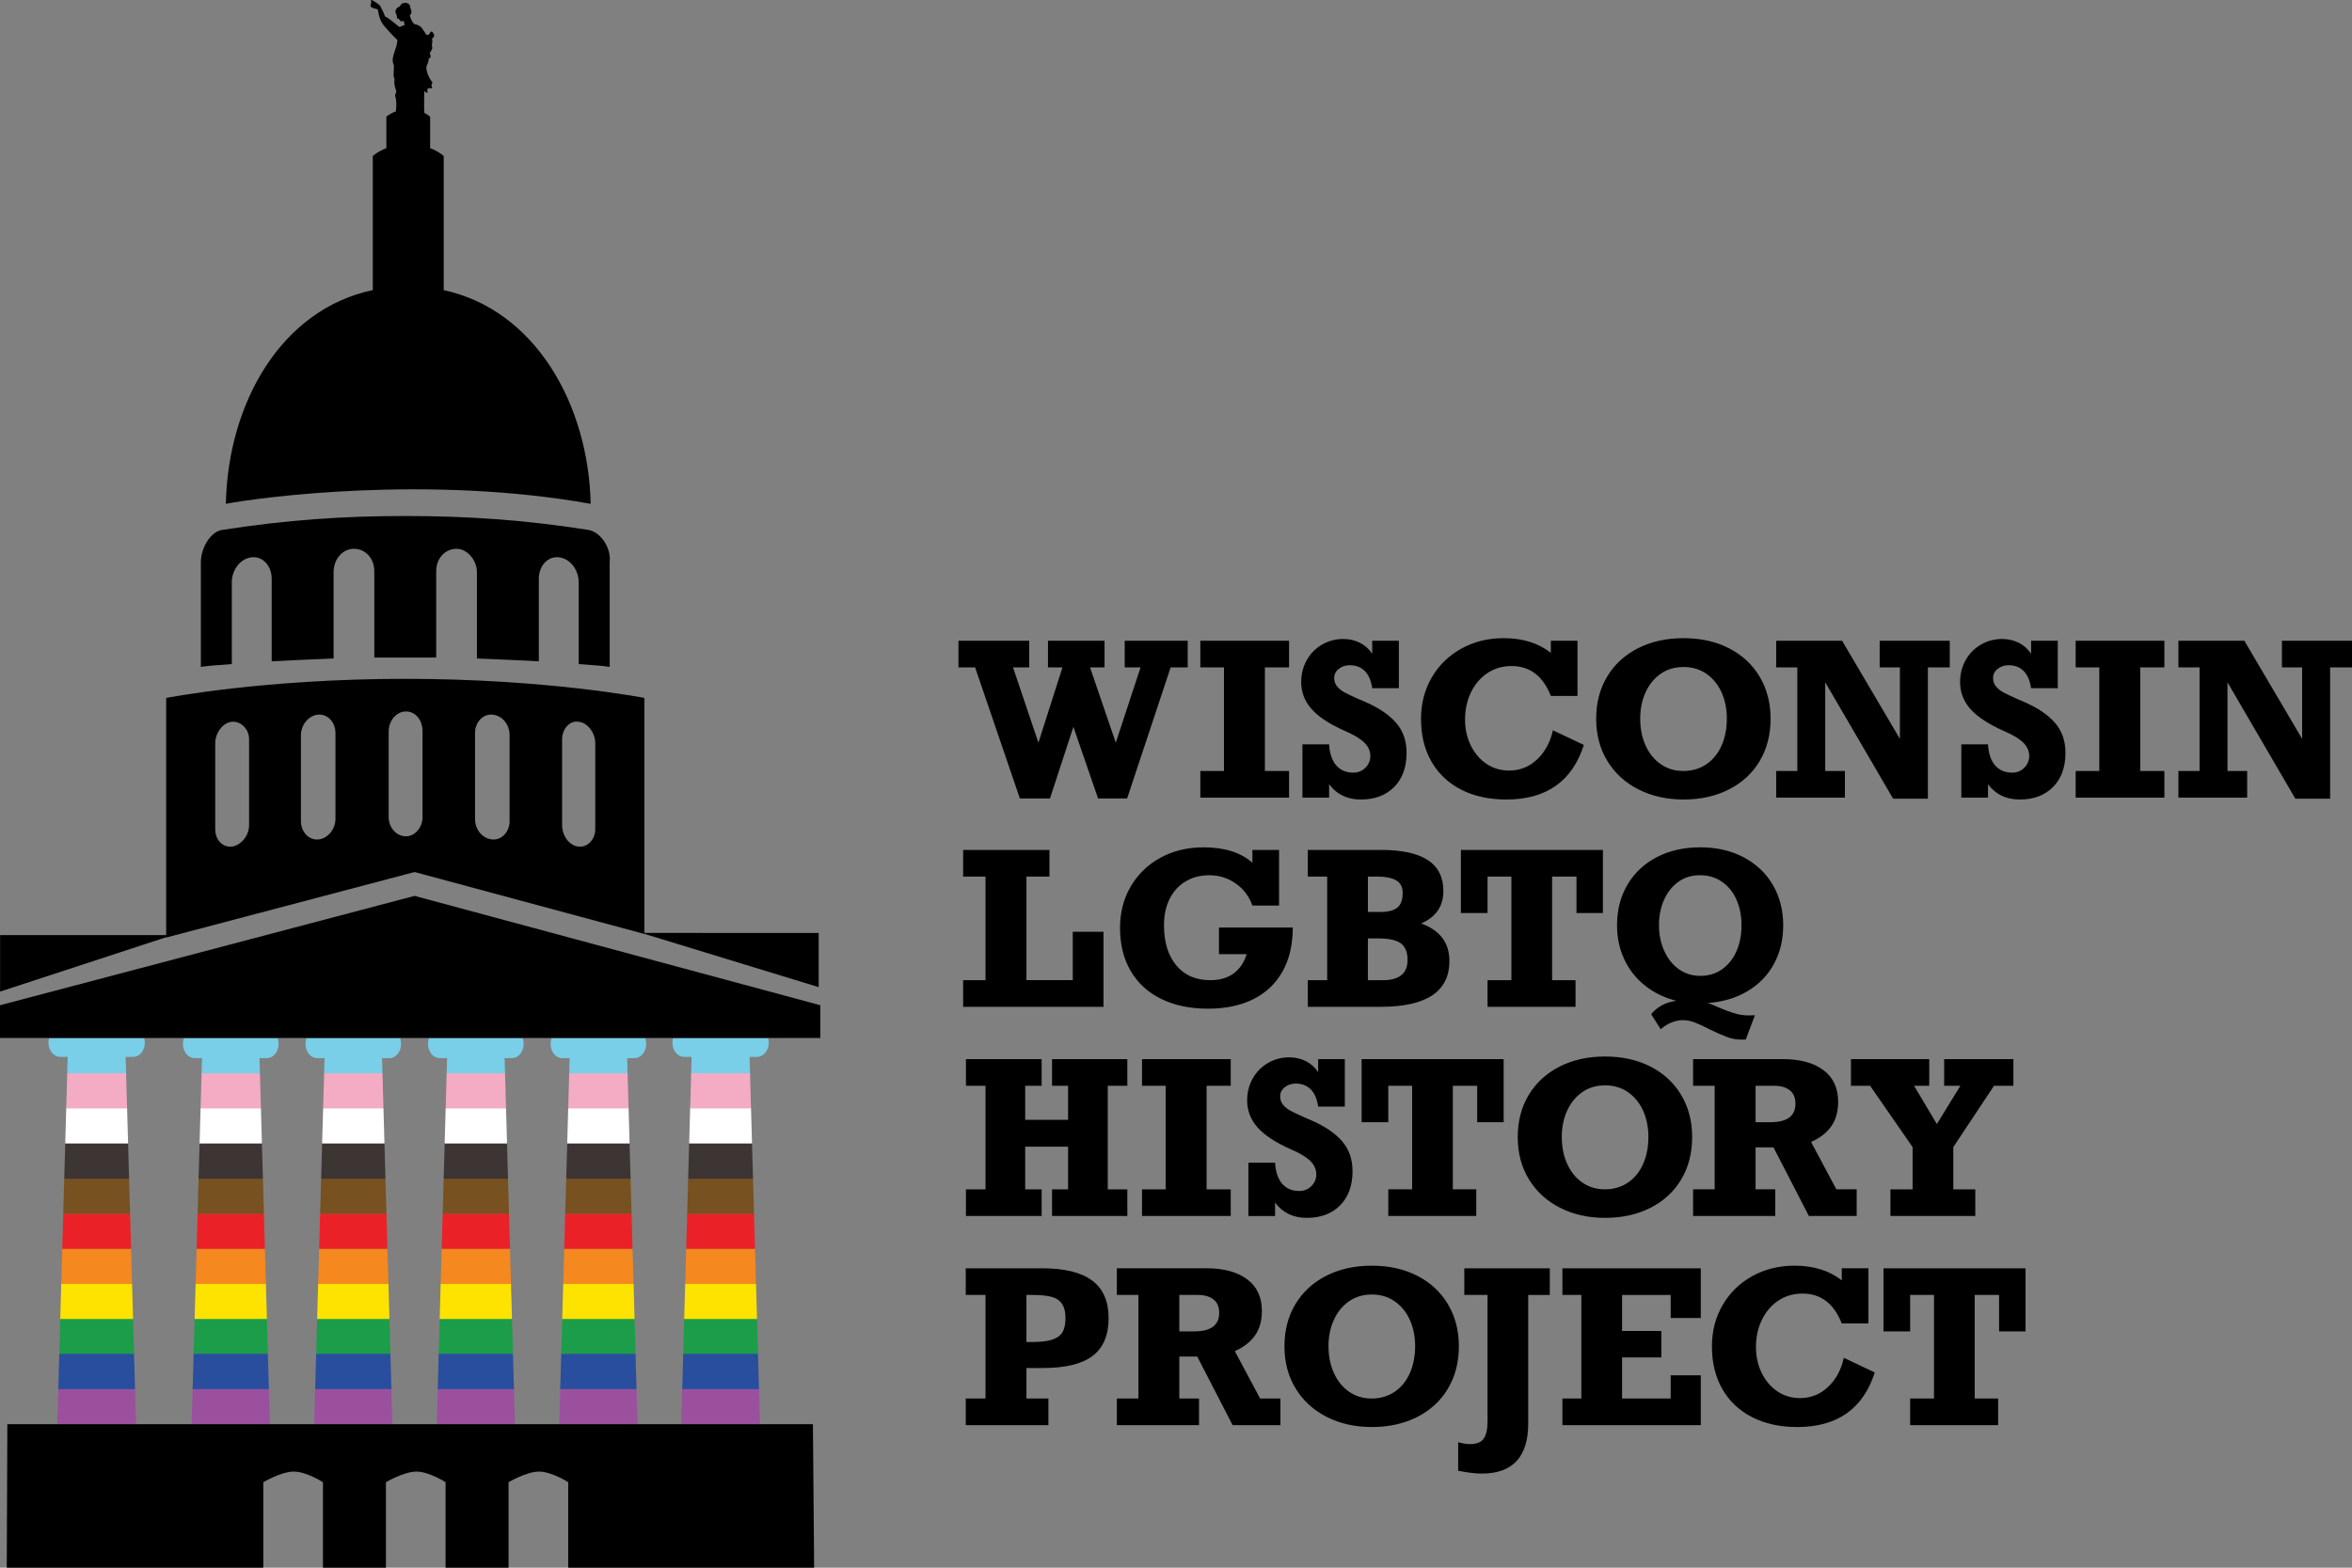
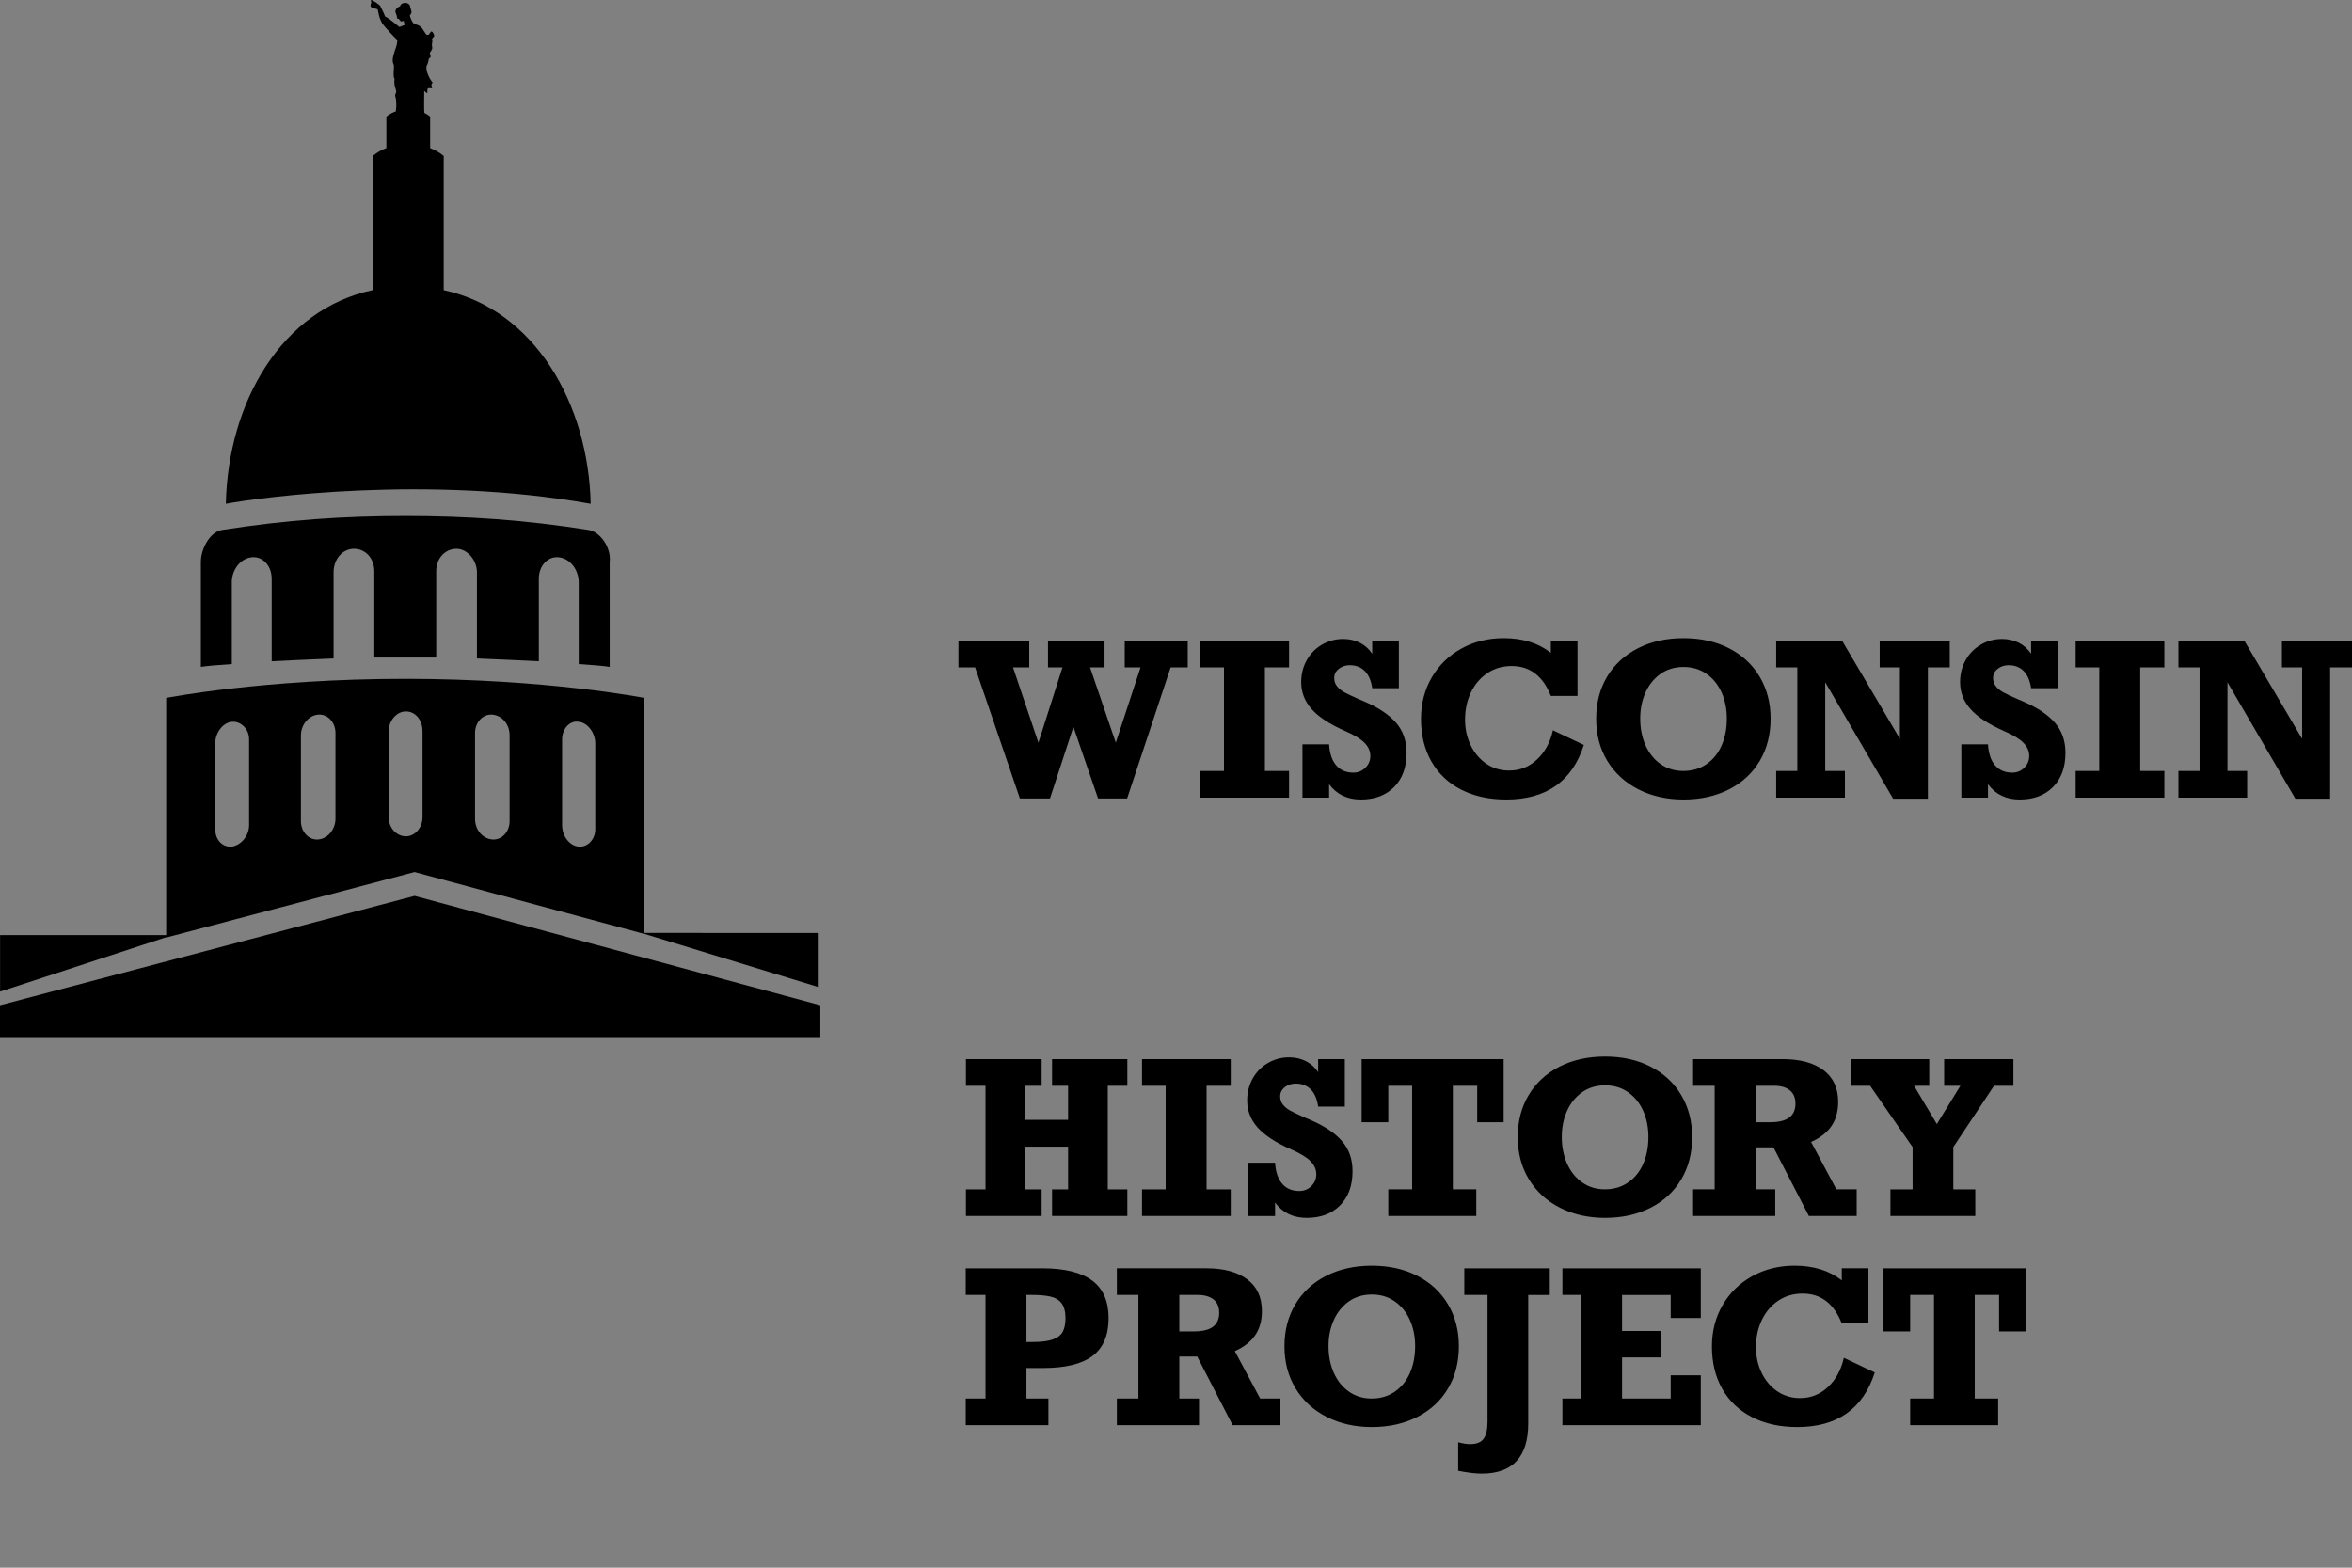
<svg xmlns="http://www.w3.org/2000/svg" xmlns:xlink="http://www.w3.org/1999/xlink" version="1.1" id="Layer_1" x="0px" y="0px" viewBox="0 0 225 150" style="enable-background:new 0 0 225 150;" xml:space="preserve">
  <rect x="0" y="0" width="225" height="150" fill="#808080" stroke="none" />
  <style type="text/css">
	.st0{clip-path:url(#SVGID_00000036951484708690899150000000701707397005879742_);}
	.st1{clip-path:url(#SVGID_00000140705284817621885880000005575067267499710398_);}
	.st2{fill:#9B509E;}
	.st3{fill:#1B9D49;}
	.st4{fill:#294E9E;}
	.st5{fill:#FFE300;}
	.st6{fill:#F5881F;}
	.st7{fill:#EA2227;}
	.st8{fill:#785120;}
	.st9{fill:#3C3533;}
	.st10{fill:#FFFFFF;}
	.st11{fill:#F4ABC4;}
	.st12{fill:#79CEE8;}
</style>
  <g>
    <g>
      <g>
        <defs>
-           <path id="SVGID_1_" d="M13.857,99.753c0-0.154-0.031-0.3-0.071-0.439H4.704c-0.039,0.14-0.068,0.286-0.068,0.439      c0,0.762,0.503,1.372,1.119,1.372h0.72l-1.001,35.348h7.545l-1.001-35.348h0.723C13.359,101.126,13.857,100.515,13.857,99.753       M26.65,99.879c0-0.199-0.036-0.394-0.099-0.565h-8.949c-0.065,0.171-0.102,0.366-0.102,0.565c0,0.756,0.498,1.363,1.11,1.363      h0.714l-0.997,35.232h7.496l-0.998-35.232h0.717C26.157,101.242,26.65,100.635,26.65,99.879 M38.37,99.879      c0-0.199-0.034-0.394-0.098-0.565h-8.95c-0.064,0.171-0.098,0.366-0.098,0.565c0,0.756,0.497,1.363,1.107,1.363h0.717      l-0.998,35.232h7.496l-0.998-35.232h0.716C37.875,101.242,38.37,100.635,38.37,99.879 M50.097,99.879      c0-0.199-0.036-0.394-0.104-0.565h-8.947c-0.065,0.171-0.101,0.366-0.101,0.565c0,0.756,0.497,1.363,1.11,1.363h0.714      l-0.998,35.232h7.497l-0.995-35.232h0.713C49.597,101.242,50.097,100.635,50.097,99.879 M61.818,99.879      c0-0.199-0.034-0.394-0.101-0.565H52.77c-0.065,0.171-0.102,0.366-0.102,0.565c0,0.756,0.495,1.363,1.109,1.363h0.716l-1,35.232      h7.503l-1.001-35.232h0.717C61.323,101.242,61.818,100.635,61.818,99.879 M73.545,99.753c0-0.154-0.031-0.3-0.071-0.439h-9.082      c-0.039,0.14-0.068,0.286-0.068,0.439c0,0.762,0.503,1.372,1.119,1.372h0.719l-1,35.348h7.545l-1.001-35.348h0.723      C73.046,101.126,73.545,100.515,73.545,99.753" />
-         </defs>
+           </defs>
        <clipPath id="SVGID_00000100377597912935877980000016411927826907674796_">
          <use xlink:href="#SVGID_1_" style="overflow:visible;" />
        </clipPath>
        <g style="clip-path:url(#SVGID_00000100377597912935877980000016411927826907674796_);">
          <g>
            <defs>
              <rect id="SVGID_00000083068587386398871980000006294029136202321053_" x="-13.552" y="76.994" width="113.558" height="76.076" />
            </defs>
            <clipPath id="SVGID_00000153706873094800570220000005632002261024535687_">
              <use xlink:href="#SVGID_00000083068587386398871980000006294029136202321053_" style="overflow:visible;" />
            </clipPath>
            <g style="clip-path:url(#SVGID_00000153706873094800570220000005632002261024535687_);">
-               <rect x="-0.291" y="132.892" class="st2" width="79.112" height="3.381" />
-               <rect x="-0.291" y="126.18" class="st3" width="79.112" height="3.381" />
              <rect x="-0.291" y="129.536" class="st4" width="79.112" height="3.381" />
              <rect x="-0.291" y="122.824" class="st5" width="79.112" height="3.381" />
              <rect x="-0.291" y="119.468" class="st6" width="79.112" height="3.381" />
              <rect x="-0.291" y="116.112" class="st7" width="79.112" height="3.381" />
              <rect x="-0.291" y="112.756" class="st8" width="79.112" height="3.381" />
              <rect x="-0.291" y="109.4" class="st9" width="79.112" height="3.381" />
              <rect x="-0.291" y="106.026" class="st10" width="79.112" height="3.381" />
              <rect x="-0.291" y="102.67" class="st11" width="79.112" height="3.381" />
              <rect x="-0.291" y="99.315" class="st12" width="79.112" height="3.381" />
            </g>
          </g>
        </g>
      </g>
      <g>
        <path d="M56.506,48.207c-0.208-9.575-5.354-18.576-14.058-20.446V14.933c0,0-0.444-0.43-1.299-0.762v-3.004     c0,0-0.187-0.181-0.549-0.36c-0.02-0.182-0.032-0.406-0.027-0.693c0.009-0.485,0.013-1.015,0.009-1.439     c0.052,0.096,0.149,0.158,0.29,0.242c0.038,0.023-0.033-0.288,0.058-0.454c0.034-0.064,0.392,0.025,0.403-0.041     c0.012-0.08-0.067-0.236-0.058-0.299c0.027-0.174,0.132-0.198,0.115-0.217c-0.379-0.425-0.736-1.327-0.552-1.651     c0.121-0.212,0.176-0.535,0.191-0.697c0.008,0.012,0.017,0.023,0.023,0.034c0.059-0.046,0.142-0.084,0.142-0.152     c0-0.141-0.031-0.263-0.085-0.362c0.099-0.128,0.181-0.28,0.235-0.412c0.043-0.104-0.065-0.316-0.011-0.526     c0.057-0.227,0.02-0.295,0-0.361c-0.038-0.122,0.232-0.258,0.207-0.361c-0.023-0.093-0.116-0.39-0.264-0.402     c-0.096-0.008-0.148,0.191-0.241,0.278c-0.074,0.07-0.198,0.034-0.218,0.031c-0.087-0.012-0.428-0.703-0.607-0.786     c-0.133-0.105-0.306-0.179-0.503-0.215c0,0-0.25-0.023-0.487-0.778c-0.005-0.017-0.014-0.028-0.024-0.035     c0.089-0.118,0.151-0.233,0.168-0.32c0.023-0.115-0.127-0.494-0.127-0.539c0-0.211-0.218-0.382-0.486-0.382     c-0.244,0-0.445,0.142-0.48,0.327c-0.258,0.088-0.445,0.296-0.445,0.518c0,0.108,0.071,0.173,0.118,0.362     c0.019,0.076,0.044,0.174,0.06,0.299c0.005,0.045,0.075-0.004,0.133,0.013c0.009,0.003,0.177,0.265,0.253,0.261     c0.074-0.004,0.15-0.025,0.227-0.058l0.097,0.403c-0.132,0.025-0.399,0.179-0.516,0.185c-0.019,0-0.964-0.837-1.364-1.01     c-0.003-0.008-0.005-0.016-0.008-0.025c-0.13-0.387-0.42-0.868-0.42-0.916c0-0.138-0.871-0.712-0.914-0.619     c-0.03,0.065,0.048,0.205,0.026,0.24c-0.019,0.03-0.078,0.209-0.069,0.333c0.012,0.175,0.509,0.248,0.682,0.309     c0.019,0.007,0.078,0.474,0.185,0.792c0.099,0.293,0.228,0.541,0.346,0.683c0.031,0.072,1.334,1.53,1.36,1.432     c0.001,0.001,0.002,0.003,0.003,0.004c-0.06,0.279-0.016,0.385-0.138,0.712c-0.053,0.145-0.197,0.582-0.261,0.833     C37.53,5.723,37.55,5.98,37.662,6.186c0.086,0.16-0.109,1.224,0.081,1.329c-0.009,0.092-0.021,0.201-0.021,0.303     c0,0.366,0.092,0.573,0.171,0.861c0.06,0.206-0.139,0.343-0.086,0.515c0.156,0.496,0.115,1.028,0.058,1.468     c-0.592,0.208-0.902,0.505-0.902,0.505v3.004c-0.855,0.332-1.299,0.762-1.299,0.762v12.822     c-8.704,1.84-13.85,10.716-14.058,20.452C24.877,47.579,41.004,45.427,56.506,48.207z" />
        <path d="M22.173,55.74c0-1.255,0.857-2.332,1.948-2.421c1.013-0.09,1.87,0.807,1.87,2.063v7.892     c1.714-0.09,3.74-0.179,5.921-0.269v-8.251c0-1.256,0.857-2.242,1.948-2.242c1.091,0,1.948,0.897,1.948,2.152v8.251     c1.87,0,4.051,0,5.921,0v-8.251c0-1.255,0.857-2.152,1.948-2.152c1.013,0,1.948,1.076,1.948,2.242v8.251     c2.181,0.09,4.207,0.179,5.921,0.269v-7.892c0-1.256,0.857-2.152,1.87-2.063c1.09,0.09,1.947,1.166,1.947,2.421v7.802     c1.402,0.09,2.415,0.179,2.961,0.269c0,0,0-9.147,0-10.044c0.155-1.255-0.779-2.78-1.948-3.049     c-6.233-0.986-11.763-1.345-17.606-1.345s-11.296,0.359-17.606,1.345c-1.169,0.269-1.948,1.883-1.948,3.049     c0,0.897,0,10.044,0,10.044c0.546-0.09,1.558-0.179,2.961-0.269V55.74z" />
        <path d="M15.897,89.707l23.764-6.269l21.979,5.924v-0.01l16.68,5.099v-5.186H61.64V66.779c0,0-9.321-1.826-22.872-1.826     s-22.871,1.826-22.871,1.826v22.694H0.008v5.406l15.889-5.204V89.707z M53.773,70.736c0-0.989,0.727-1.826,1.586-1.674     c0.859,0.076,1.586,1.065,1.586,2.054c0,2.816,0,5.555,0,8.218c0,0.989-0.727,1.75-1.586,1.674     c-0.859-0.076-1.586-0.989-1.586-2.055C53.773,76.214,53.773,73.475,53.773,70.736z M45.444,70.127     c0-0.989,0.727-1.826,1.653-1.75c0.926,0.076,1.653,0.913,1.653,1.978c0,2.739,0,5.479,0,8.218c0,0.989-0.727,1.826-1.653,1.75     c-0.925-0.076-1.653-0.913-1.653-1.978C45.444,75.606,45.444,72.866,45.444,70.127z M37.182,69.975     c0-0.989,0.727-1.902,1.652-1.902c0.926,0,1.587,0.837,1.587,1.902c0,2.816,0,5.555,0,8.218c0,0.989-0.727,1.826-1.587,1.826     c-0.925,0-1.652-0.837-1.652-1.826C37.182,75.453,37.182,72.714,37.182,69.975z M28.787,70.355c0-0.989,0.727-1.902,1.653-1.978     c0.925-0.076,1.652,0.761,1.652,1.75c0,2.816,0,5.479,0,8.218c0,0.989-0.727,1.902-1.652,1.978     c-0.926,0.076-1.653-0.761-1.653-1.75C28.787,75.834,28.787,73.094,28.787,70.355z M20.59,71.116     c0-0.989,0.727-1.978,1.587-2.054c0.859-0.076,1.652,0.685,1.652,1.674c0,2.815,0,5.555,0,8.218c0,0.989-0.727,1.902-1.652,2.055     c-0.86,0.076-1.587-0.609-1.587-1.674C20.59,76.595,20.59,73.855,20.59,71.116z" />
        <path d="M78.475,99.315v-3.132L39.661,85.72L0,96.183v3.132" />
      </g>
      <g>
-         <path d="M0.704,136.273L0.648,150h24.54v-8.18c0,0,1.712-1.015,2.917-1.015c1.205,0,2.79,1.015,2.79,1.015V150h6.024v-8.18     c0,0,1.712-1.015,2.917-1.015c1.205,0,2.79,1.015,2.79,1.015V150h6.024v-8.18c0,0,1.712-1.015,2.917-1.015     c1.205,0,2.79,1.015,2.79,1.015V150h23.526l-0.116-13.727" />
-       </g>
+         </g>
    </g>
    <g>
      <path d="M193.768,127.389v-6.036h-13.586v6.036h2.55v-3.486h2.281v9.911h-2.281v2.55h8.417v-2.55h-2.241v-9.911h2.331v3.486    H193.768z M171.677,121.103c-1.494,0-2.844,0.334-4.049,1.001c-1.205,0.668-2.15,1.589-2.834,2.764    c-0.684,1.175-1.026,2.497-1.026,3.964c0,1.554,0.332,2.912,0.996,4.074c0.664,1.162,1.612,2.058,2.844,2.689    c1.232,0.631,2.671,0.947,4.318,0.947c3.832,0,6.305-1.74,7.42-5.22l-2.958-1.404c-0.259,1.155-0.765,2.087-1.519,2.794    c-0.754,0.707-1.642,1.061-2.665,1.061c-0.83,0-1.564-0.221-2.201-0.662c-0.638-0.442-1.134-1.033-1.489-1.773    c-0.355-0.74-0.533-1.556-0.533-2.446c0-0.95,0.187-1.814,0.563-2.595c0.375-0.78,0.9-1.396,1.574-1.848    c0.674-0.452,1.446-0.677,2.316-0.677c1.753,0,3.005,0.953,3.755,2.859h2.55v-5.279h-2.55v1.155    C174.994,121.571,173.49,121.103,171.677,121.103 M162.703,126.104v-4.751h-13.238v2.55h1.813v9.911h-1.813v2.55h13.238v-4.771    h-2.879v2.221h-4.652v-3.934h3.755v-2.53h-3.755v-3.446h4.652v2.201H162.703z M148.258,123.903v-2.55h-8.178v2.55h2.221v12.112    c0,0.737-0.121,1.281-0.363,1.634c-0.243,0.352-0.679,0.528-1.31,0.528c-0.312,0-0.69-0.06-1.136-0.179v2.729    c0.91,0.179,1.664,0.269,2.261,0.269c2.962,0,4.442-1.604,4.442-4.811v-12.281H148.258z M134.879,131.368    c-0.332,0.76-0.815,1.358-1.449,1.792c-0.635,0.435-1.373,0.653-2.216,0.653c-0.817,0-1.537-0.218-2.162-0.653    c-0.624-0.435-1.107-1.032-1.449-1.792c-0.342-0.761-0.513-1.619-0.513-2.575c0-0.91,0.168-1.738,0.503-2.485    c0.335-0.747,0.815-1.341,1.439-1.783c0.624-0.442,1.358-0.663,2.201-0.663s1.579,0.221,2.206,0.663    c0.627,0.441,1.107,1.036,1.439,1.783c0.332,0.747,0.498,1.575,0.498,2.485C135.377,129.749,135.211,130.608,134.879,131.368     M123.947,132.857c0.714,1.169,1.707,2.075,2.978,2.719c1.271,0.644,2.708,0.966,4.308,0.966c1.634,0,3.083-0.322,4.348-0.966    c1.265-0.644,2.244-1.55,2.938-2.719c0.694-1.169,1.041-2.516,1.041-4.044c0-1.508-0.347-2.845-1.041-4.014    c-0.694-1.169-1.67-2.077-2.929-2.724c-1.259-0.648-2.711-0.971-4.358-0.971s-3.102,0.324-4.368,0.971    c-1.265,0.647-2.246,1.552-2.943,2.714c-0.697,1.162-1.046,2.504-1.046,4.024C122.876,130.341,123.233,131.688,123.947,132.857     M114.252,127.389h-1.434v-3.486h1.773c0.631,0,1.129,0.143,1.494,0.428c0.365,0.285,0.548,0.714,0.548,1.285    C116.633,126.798,115.839,127.389,114.252,127.389 M119.307,122.403c-0.94-0.701-2.24-1.051-3.899-1.051h-8.566v2.55h2.062v9.911    h-2.062v2.55h7.859v-2.55h-1.883v-4.014h1.714l3.386,6.564h4.572v-2.55h-1.942l-2.42-4.532c0.87-0.391,1.519-0.9,1.947-1.524    c0.428-0.624,0.642-1.394,0.642-2.311C120.716,124.118,120.247,123.104,119.307,122.403 M101.674,127.409    c-0.169,0.326-0.482,0.573-0.936,0.742c-0.455,0.169-1.098,0.254-1.928,0.254h-0.618v-4.502h0.618    c0.624,0,1.174,0.049,1.649,0.149c0.475,0.1,0.838,0.314,1.091,0.642c0.252,0.329,0.379,0.805,0.379,1.43    C101.928,126.655,101.843,127.083,101.674,127.409 M104.478,122.523c-1.049-0.78-2.646-1.17-4.791-1.17h-7.301v2.55h1.892v9.911    h-1.892v2.55h7.909v-2.55h-2.102v-2.918h1.574c2.151,0,3.737-0.387,4.756-1.16c1.019-0.774,1.529-1.978,1.529-3.611    C106.052,124.503,105.527,123.303,104.478,122.523" />
      <path d="M184.558,103.888v-2.55h-7.49v2.55h1.833l4.064,5.867v4.044h-2.121v2.55h8.118v-2.55h-2.102v-4.044l3.895-5.867h1.853    v-2.55h-6.624v2.55h1.554l-2.251,3.665l-2.182-3.665H184.558z M169.378,107.374h-1.434v-3.486h1.773    c0.631,0,1.129,0.143,1.494,0.428c0.365,0.286,0.548,0.714,0.548,1.285C171.759,106.783,170.966,107.374,169.378,107.374     M174.433,102.389c-0.939-0.701-2.239-1.051-3.899-1.051h-8.566v2.55h2.062v9.911h-2.062v2.55h7.859v-2.55h-1.883v-4.014h1.714    l3.386,6.564h4.572v-2.55h-1.942l-2.42-4.532c0.87-0.392,1.519-0.9,1.948-1.524c0.428-0.624,0.642-1.395,0.642-2.311    C175.843,104.104,175.373,103.09,174.433,102.389 M157.195,111.353c-0.332,0.761-0.815,1.358-1.45,1.793    c-0.634,0.435-1.373,0.652-2.216,0.652c-0.817,0-1.538-0.217-2.162-0.652c-0.624-0.435-1.107-1.032-1.449-1.793    c-0.342-0.76-0.513-1.619-0.513-2.575c0-0.91,0.168-1.738,0.503-2.485s0.815-1.341,1.439-1.783    c0.624-0.441,1.358-0.662,2.201-0.662c0.843,0,1.579,0.221,2.206,0.662c0.627,0.442,1.107,1.036,1.439,1.783    c0.332,0.747,0.498,1.575,0.498,2.485C157.693,109.735,157.527,110.593,157.195,111.353 M146.263,112.843    c0.714,1.169,1.707,2.075,2.978,2.719c1.271,0.644,2.707,0.966,4.308,0.966c1.634,0,3.083-0.322,4.348-0.966    c1.265-0.644,2.245-1.551,2.939-2.719c0.694-1.169,1.041-2.517,1.041-4.044c0-1.507-0.347-2.845-1.041-4.014    c-0.694-1.169-1.67-2.076-2.929-2.724c-1.259-0.647-2.711-0.971-4.358-0.971c-1.647,0-3.103,0.324-4.368,0.971    c-1.265,0.648-2.246,1.552-2.943,2.714c-0.698,1.162-1.046,2.504-1.046,4.024C145.192,110.326,145.549,111.674,146.263,112.843     M143.844,107.374v-6.036h-13.586v6.036h2.55v-3.486h2.281v9.911h-2.281v2.55h8.417v-2.55h-2.242v-9.911h2.331v3.486H143.844z     M124.914,101.527c-0.478-0.239-1.009-0.359-1.593-0.359c-0.731,0-1.406,0.181-2.027,0.543c-0.621,0.362-1.107,0.858-1.459,1.489    c-0.352,0.631-0.528,1.328-0.528,2.092c0,0.976,0.334,1.84,1.001,2.59c0.668,0.75,1.742,1.451,3.222,2.102    c0.87,0.378,1.486,0.755,1.848,1.13c0.362,0.375,0.543,0.789,0.543,1.24c0,0.445-0.158,0.824-0.473,1.136    c-0.315,0.312-0.702,0.468-1.16,0.468c-0.684,0-1.227-0.231-1.629-0.692c-0.402-0.461-0.629-1.134-0.682-2.017h-2.55v5.1h2.55    v-1.285c0.724,0.976,1.736,1.464,3.038,1.464c1.335,0,2.397-0.4,3.187-1.2c0.79-0.8,1.185-1.887,1.185-3.262    c0-1.155-0.337-2.118-1.011-2.888c-0.674-0.77-1.672-1.441-2.993-2.012l-0.608-0.259c-0.584-0.259-1.022-0.467-1.314-0.623    c-0.293-0.156-0.531-0.347-0.717-0.573c-0.186-0.226-0.279-0.495-0.279-0.807c0-0.352,0.146-0.644,0.438-0.876    c0.292-0.233,0.644-0.349,1.056-0.349c0.584,0,1.06,0.185,1.429,0.553c0.369,0.369,0.606,0.918,0.712,1.649h2.55v-4.542h-2.55    v1.245C125.787,102.118,125.392,101.766,124.914,101.527 M117.735,103.888v-2.55h-8.486v2.55h2.261v9.911h-2.261v2.55h8.486v-2.55    h-2.311v-9.911H117.735z M99.647,103.888v-2.55h-7.241v2.55h1.872v9.911h-1.872v2.55h7.241v-2.55h-1.574v-4.084h4.104v4.084    h-1.534v2.55h7.202v-2.55h-1.872v-9.911h1.872v-2.55h-7.202v2.55h1.534v3.257h-4.104v-3.257H99.647z" />
-       <path d="M160.612,92.741c-0.595-0.421-1.062-1.002-1.4-1.745c-0.338-0.742-0.508-1.569-0.508-2.482c0-0.88,0.16-1.682,0.479-2.405    c0.319-0.723,0.774-1.298,1.362-1.725c0.588-0.427,1.284-0.641,2.088-0.641c0.791,0,1.488,0.207,2.093,0.622    c0.604,0.414,1.068,0.986,1.39,1.716c0.323,0.729,0.484,1.547,0.484,2.453c0,0.913-0.158,1.733-0.475,2.462    c-0.316,0.729-0.773,1.308-1.371,1.735c-0.598,0.428-1.299,0.641-2.102,0.641C161.886,93.372,161.206,93.162,160.612,92.741     M169.605,84.689c-0.655-1.131-1.585-2.016-2.79-2.656c-1.205-0.639-2.593-0.959-4.162-0.959c-1.557,0-2.936,0.31-4.138,0.93    c-1.203,0.62-2.14,1.495-2.814,2.626c-0.674,1.131-1.011,2.432-1.011,3.903c0,1.176,0.229,2.257,0.688,3.243    c0.458,0.986,1.112,1.822,1.96,2.506c0.848,0.684,1.857,1.178,3.028,1.479c-1.012,0.128-1.816,0.556-2.411,1.282l0.911,1.436    c0.67-0.578,1.382-0.867,2.135-0.867c0.361,0,0.732,0.072,1.115,0.217c0.383,0.144,0.853,0.361,1.41,0.65    c0.69,0.334,1.254,0.583,1.694,0.747c0.439,0.164,0.9,0.246,1.381,0.246c0.234,0,0.37-0.007,0.408-0.019l0.873-2.313    c-0.152,0.013-0.351,0.019-0.598,0.019c-0.481,0-0.962-0.076-1.443-0.227c-0.481-0.151-1.019-0.358-1.613-0.622    c-0.398-0.186-0.696-0.299-0.892-0.337c1.462-0.103,2.74-0.48,3.835-1.133c1.094-0.652,1.937-1.521,2.529-2.607    c0.592-1.086,0.888-2.319,0.888-3.701C170.587,87.101,170.259,85.819,169.605,84.689 M153.34,87.36v-6.036h-13.586v6.036h2.55    v-3.486h2.281v9.911h-2.281v2.55h8.417v-2.55h-2.241v-9.911h2.331v3.486H153.34z M134.039,93.316    c-0.408,0.312-0.958,0.468-1.649,0.468h-1.534V89.79h0.986c1.029,0,1.755,0.159,2.177,0.478c0.421,0.319,0.632,0.843,0.632,1.574    C134.652,92.513,134.448,93.004,134.039,93.316 M133.656,86.852c-0.352,0.272-0.883,0.408-1.593,0.408h-1.205v-3.386h0.917    c0.764,0,1.356,0.118,1.778,0.354c0.421,0.236,0.632,0.646,0.632,1.23C134.184,86.114,134.008,86.58,133.656,86.852     M136.599,82.299c-0.986-0.651-2.492-0.976-4.517-0.976h-6.972v2.55h1.853v9.911h-1.853v2.55h6.972    c4.382,0,6.574-1.461,6.574-4.383c0-0.87-0.223-1.602-0.668-2.196c-0.445-0.594-1.122-1.061-2.032-1.4    c1.414-0.611,2.121-1.643,2.121-3.098C138.078,83.936,137.585,82.95,136.599,82.299 M115.134,81.075    c-1.521,0-2.885,0.327-4.094,0.981c-1.209,0.654-2.16,1.565-2.853,2.734c-0.694,1.169-1.041,2.5-1.041,3.994    c0,1.594,0.342,2.972,1.026,4.134c0.684,1.162,1.662,2.052,2.933,2.669c1.271,0.618,2.757,0.926,4.458,0.926    c1.686,0,3.135-0.305,4.348-0.917c1.212-0.61,2.142-1.497,2.789-2.659c0.647-1.162,0.971-2.56,0.971-4.193h-7.062v2.55h2.65    c-0.246,0.804-0.661,1.419-1.245,1.848s-1.331,0.642-2.241,0.642c-1.374,0-2.455-0.469-3.242-1.409    c-0.787-0.939-1.18-2.223-1.18-3.85c0-0.956,0.179-1.794,0.538-2.515c0.359-0.72,0.868-1.278,1.529-1.673    c0.661-0.395,1.419-0.592,2.276-0.592c0.923,0,1.761,0.262,2.515,0.787c0.754,0.525,1.287,1.229,1.599,2.112h2.55v-5.319h-2.55    v1.225C118.697,81.566,117.14,81.075,115.134,81.075 M100.394,83.873v-2.55h-8.257v2.55h2.141v9.911h-2.141v2.55h13.427v-7.182    h-2.939v4.631h-4.432v-9.911H100.394z" />
      <path d="M220.229,70.692l-5.528-9.383h-6.305v2.55h2.022v9.911h-2.022v2.55h6.574v-2.55h-1.883v-8.486l6.494,11.136h3.327V63.859    H225v-2.55h-6.703v2.55h1.932V70.692z M207.051,63.859v-2.55h-8.486v2.55h2.261v9.911h-2.261v2.55h8.486v-2.55h-2.311v-9.911    H207.051z M193.116,61.498c-0.478-0.239-1.01-0.359-1.594-0.359c-0.731,0-1.406,0.181-2.027,0.543    c-0.621,0.362-1.107,0.858-1.459,1.489c-0.352,0.631-0.528,1.328-0.528,2.092c0,0.976,0.333,1.84,1.001,2.59    s1.741,1.451,3.222,2.102c0.87,0.378,1.486,0.755,1.848,1.13c0.362,0.375,0.543,0.789,0.543,1.24c0,0.445-0.158,0.824-0.473,1.136    c-0.315,0.312-0.702,0.468-1.16,0.468c-0.684,0-1.227-0.231-1.629-0.692c-0.402-0.461-0.629-1.134-0.682-2.017h-2.55v5.1h2.55    v-1.285c0.724,0.976,1.736,1.464,3.038,1.464c1.335,0,2.397-0.4,3.187-1.2c0.79-0.8,1.185-1.887,1.185-3.262    c0-1.155-0.337-2.118-1.011-2.888c-0.674-0.77-1.672-1.441-2.993-2.012l-0.608-0.259c-0.584-0.259-1.023-0.467-1.315-0.623    s-0.531-0.347-0.717-0.573c-0.186-0.226-0.279-0.495-0.279-0.807c0-0.352,0.146-0.644,0.438-0.876s0.644-0.349,1.056-0.349    c0.584,0,1.061,0.185,1.43,0.553c0.368,0.369,0.606,0.918,0.712,1.649h2.55v-4.542h-2.55v1.245    C193.989,62.089,193.594,61.737,193.116,61.498 M181.749,70.692l-5.528-9.383h-6.305v2.55h2.022v9.911h-2.022v2.55h6.574v-2.55    h-1.883v-8.486l6.495,11.136h3.327V63.859h2.091v-2.55h-6.703v2.55h1.933V70.692z M164.698,71.324    c-0.332,0.761-0.815,1.358-1.45,1.793c-0.634,0.435-1.373,0.652-2.216,0.652c-0.817,0-1.538-0.217-2.162-0.652    c-0.624-0.435-1.107-1.032-1.449-1.793c-0.343-0.76-0.513-1.619-0.513-2.575c0-0.91,0.168-1.738,0.503-2.485    c0.335-0.747,0.815-1.341,1.439-1.783c0.624-0.441,1.358-0.662,2.201-0.662c0.843,0,1.579,0.221,2.206,0.662    c0.627,0.442,1.107,1.036,1.439,1.783c0.332,0.747,0.498,1.575,0.498,2.485C165.196,69.706,165.03,70.564,164.698,71.324     M153.766,72.814c0.714,1.169,1.707,2.075,2.978,2.719c1.272,0.644,2.708,0.966,4.308,0.966c1.634,0,3.083-0.322,4.348-0.966    c1.265-0.644,2.245-1.551,2.939-2.719c0.694-1.169,1.041-2.517,1.041-4.044c0-1.507-0.347-2.845-1.041-4.014    c-0.694-1.169-1.67-2.076-2.929-2.724c-1.259-0.647-2.711-0.971-4.358-0.971c-1.647,0-3.103,0.324-4.368,0.971    c-1.265,0.648-2.246,1.552-2.943,2.714c-0.698,1.162-1.046,2.504-1.046,4.024C152.695,70.297,153.052,71.645,153.766,72.814     M143.847,61.06c-1.494,0-2.844,0.333-4.049,1.001c-1.205,0.667-2.15,1.589-2.834,2.764c-0.684,1.175-1.026,2.497-1.026,3.964    c0,1.554,0.332,2.912,0.996,4.074c0.664,1.162,1.612,2.059,2.844,2.69c1.231,0.631,2.671,0.946,4.318,0.946    c3.831,0,6.305-1.74,7.42-5.22l-2.958-1.404c-0.259,1.155-0.765,2.087-1.519,2.794c-0.754,0.707-1.642,1.06-2.665,1.06    c-0.83,0-1.564-0.22-2.201-0.662c-0.638-0.441-1.134-1.032-1.489-1.773c-0.356-0.74-0.533-1.555-0.533-2.445    c0-0.95,0.187-1.814,0.562-2.595c0.375-0.78,0.9-1.396,1.574-1.848c0.674-0.452,1.446-0.677,2.316-0.677    c1.753,0,3.005,0.953,3.755,2.859h2.55v-5.279h-2.55v1.155C147.163,61.528,145.659,61.06,143.847,61.06 M130.085,61.498    c-0.478-0.239-1.009-0.359-1.593-0.359c-0.731,0-1.406,0.181-2.027,0.543c-0.621,0.362-1.107,0.858-1.46,1.489    c-0.352,0.631-0.528,1.328-0.528,2.092c0,0.976,0.334,1.84,1.001,2.59c0.668,0.75,1.742,1.451,3.222,2.102    c0.87,0.378,1.486,0.755,1.848,1.13c0.362,0.375,0.543,0.789,0.543,1.24c0,0.445-0.158,0.824-0.473,1.136    c-0.315,0.312-0.702,0.468-1.16,0.468c-0.684,0-1.227-0.231-1.629-0.692c-0.402-0.461-0.629-1.134-0.682-2.017h-2.55v5.1h2.55    v-1.285c0.724,0.976,1.736,1.464,3.038,1.464c1.335,0,2.397-0.4,3.187-1.2c0.79-0.8,1.185-1.887,1.185-3.262    c0-1.155-0.337-2.118-1.011-2.888c-0.674-0.77-1.672-1.441-2.993-2.012l-0.608-0.259c-0.584-0.259-1.023-0.467-1.315-0.623    s-0.531-0.347-0.717-0.573c-0.186-0.226-0.279-0.495-0.279-0.807c0-0.352,0.146-0.644,0.438-0.876    c0.292-0.233,0.644-0.349,1.056-0.349c0.584,0,1.061,0.185,1.43,0.553c0.369,0.369,0.606,0.918,0.712,1.649h2.55v-4.542h-2.55    v1.245C130.958,62.089,130.564,61.737,130.085,61.498 M123.315,63.859v-2.55h-8.486v2.55h2.261v9.911h-2.261v2.55h8.486v-2.55    h-2.311v-9.911H123.315z M98.461,63.859v-2.55h-6.773v2.55h1.594l4.283,12.54h2.878l2.242-6.853l2.36,6.853h2.779l4.163-12.54    h1.634v-2.55h-6.026v2.55h1.514l-2.37,7.202l-2.461-7.202h1.385v-2.55h-5.409v2.55h1.385l-2.301,7.202l-2.43-7.202H98.461z" />
    </g>
  </g>
</svg>